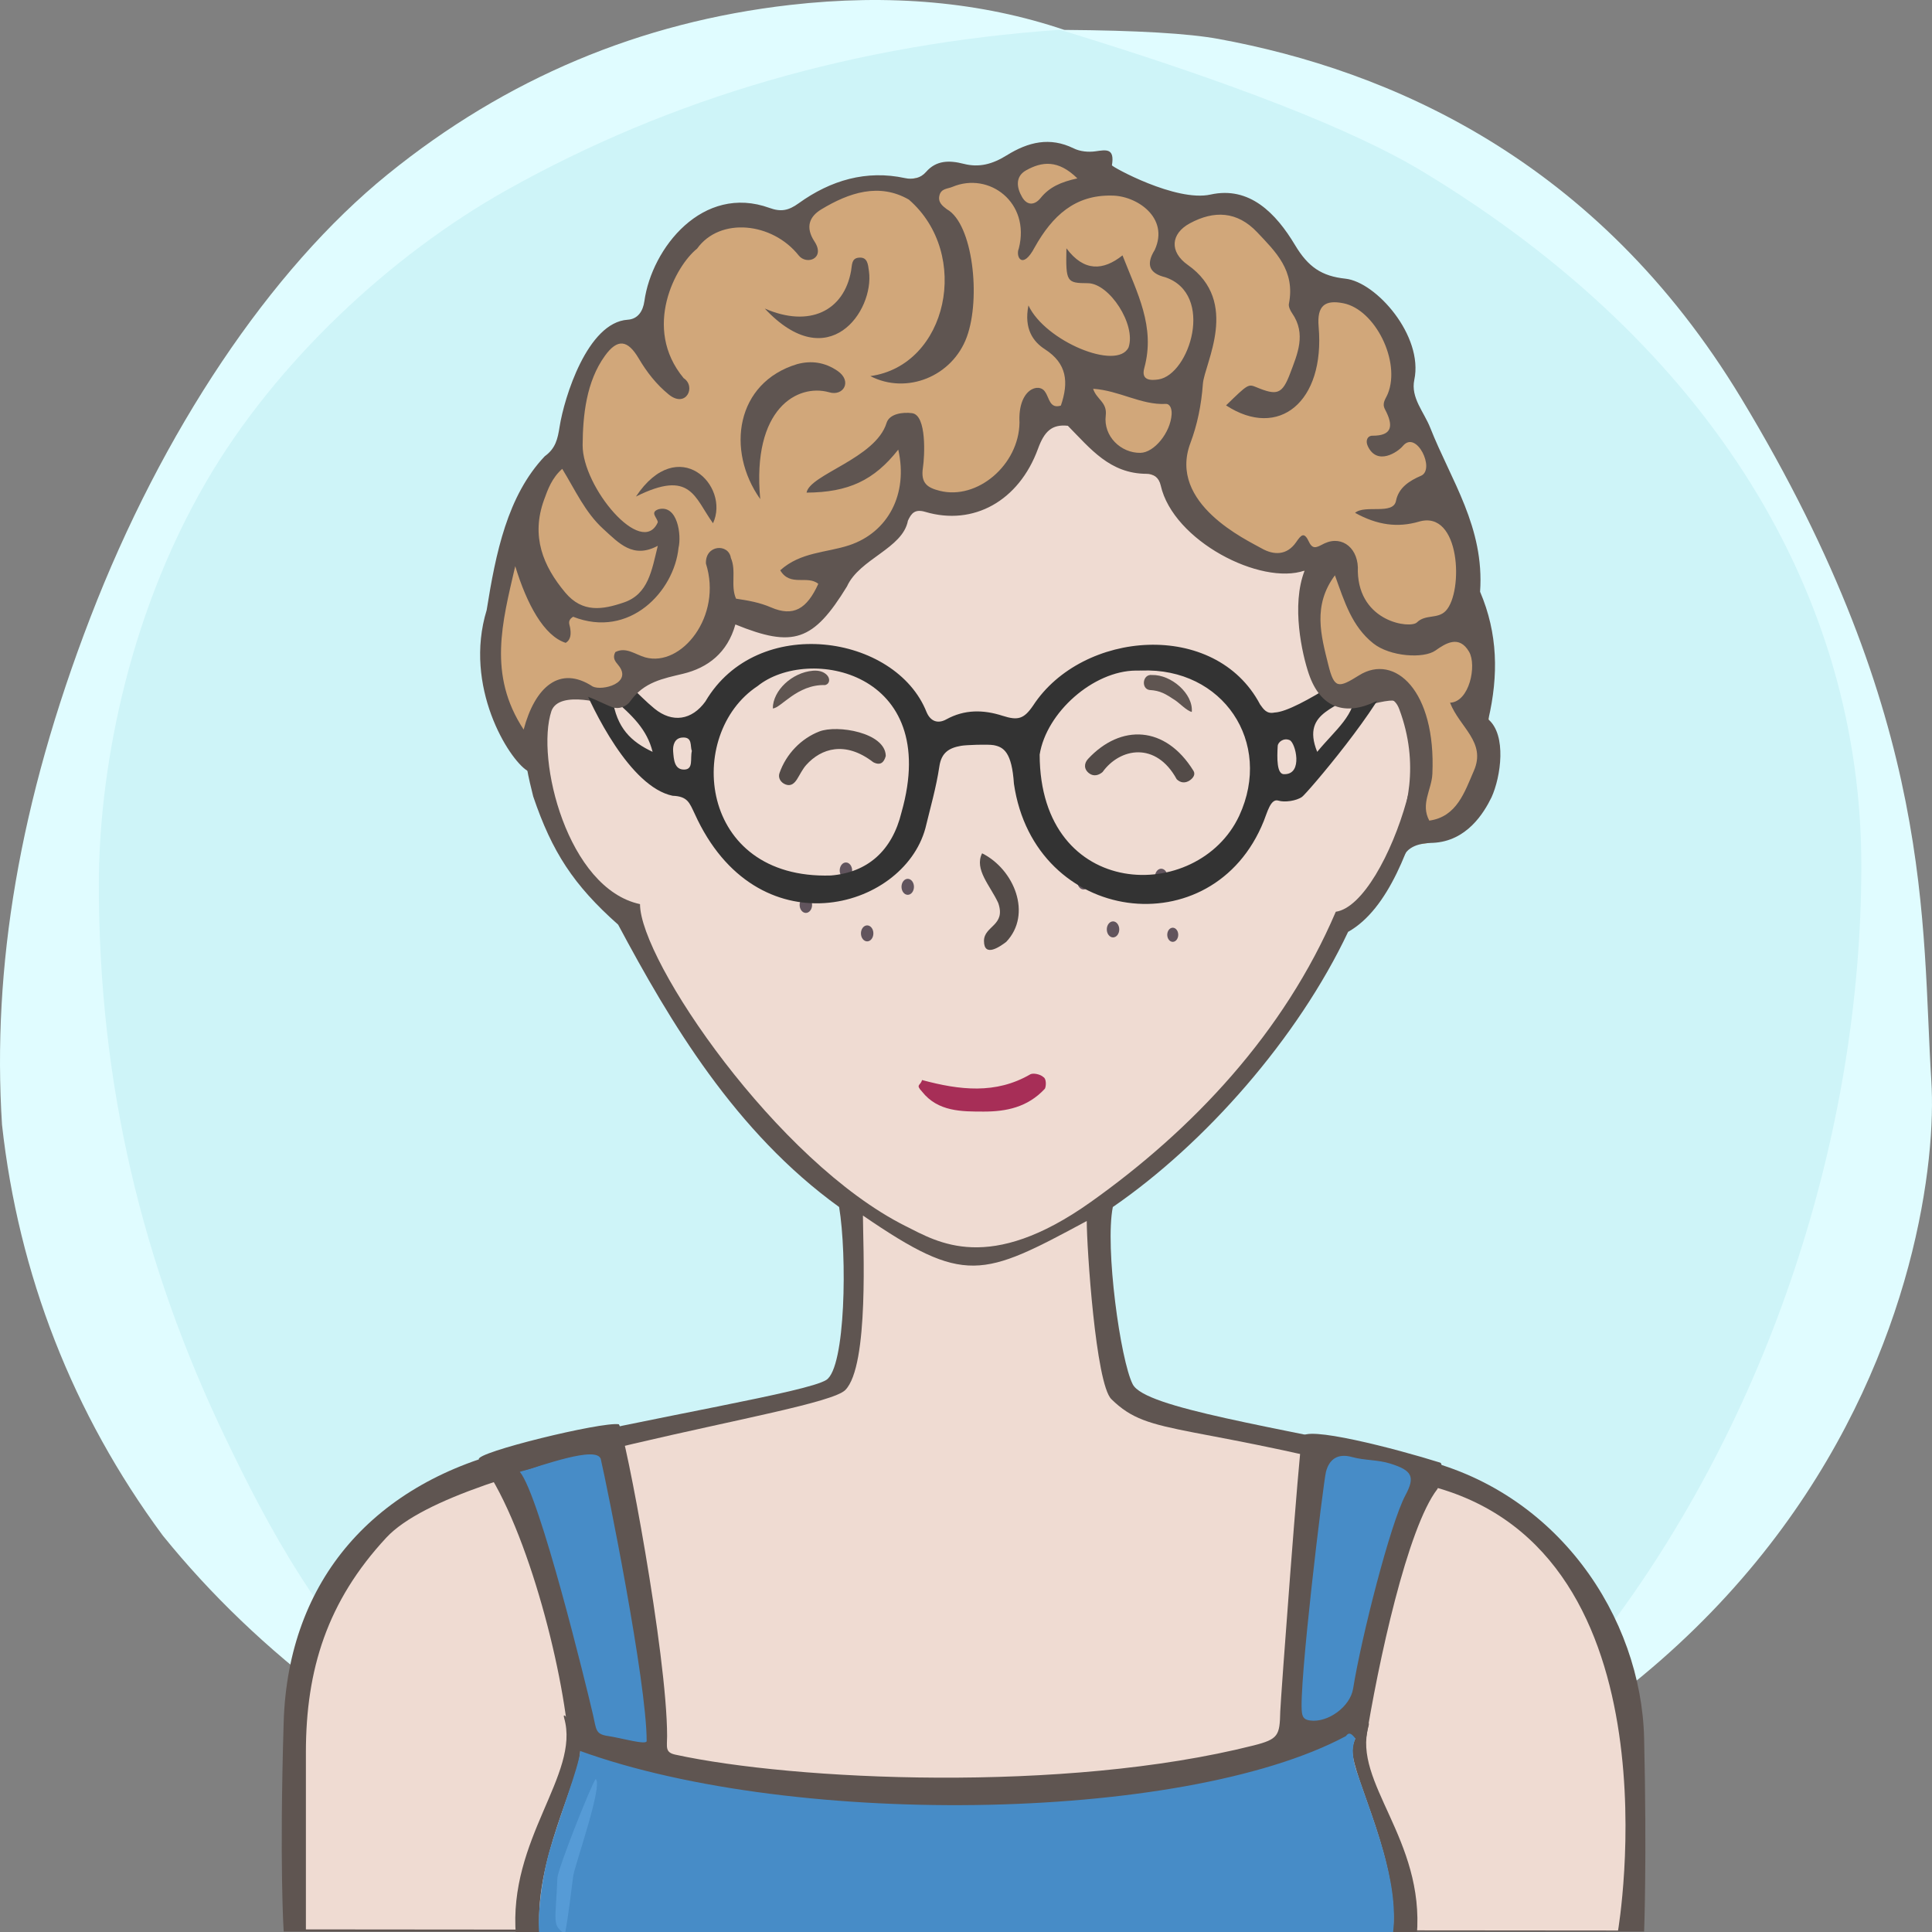
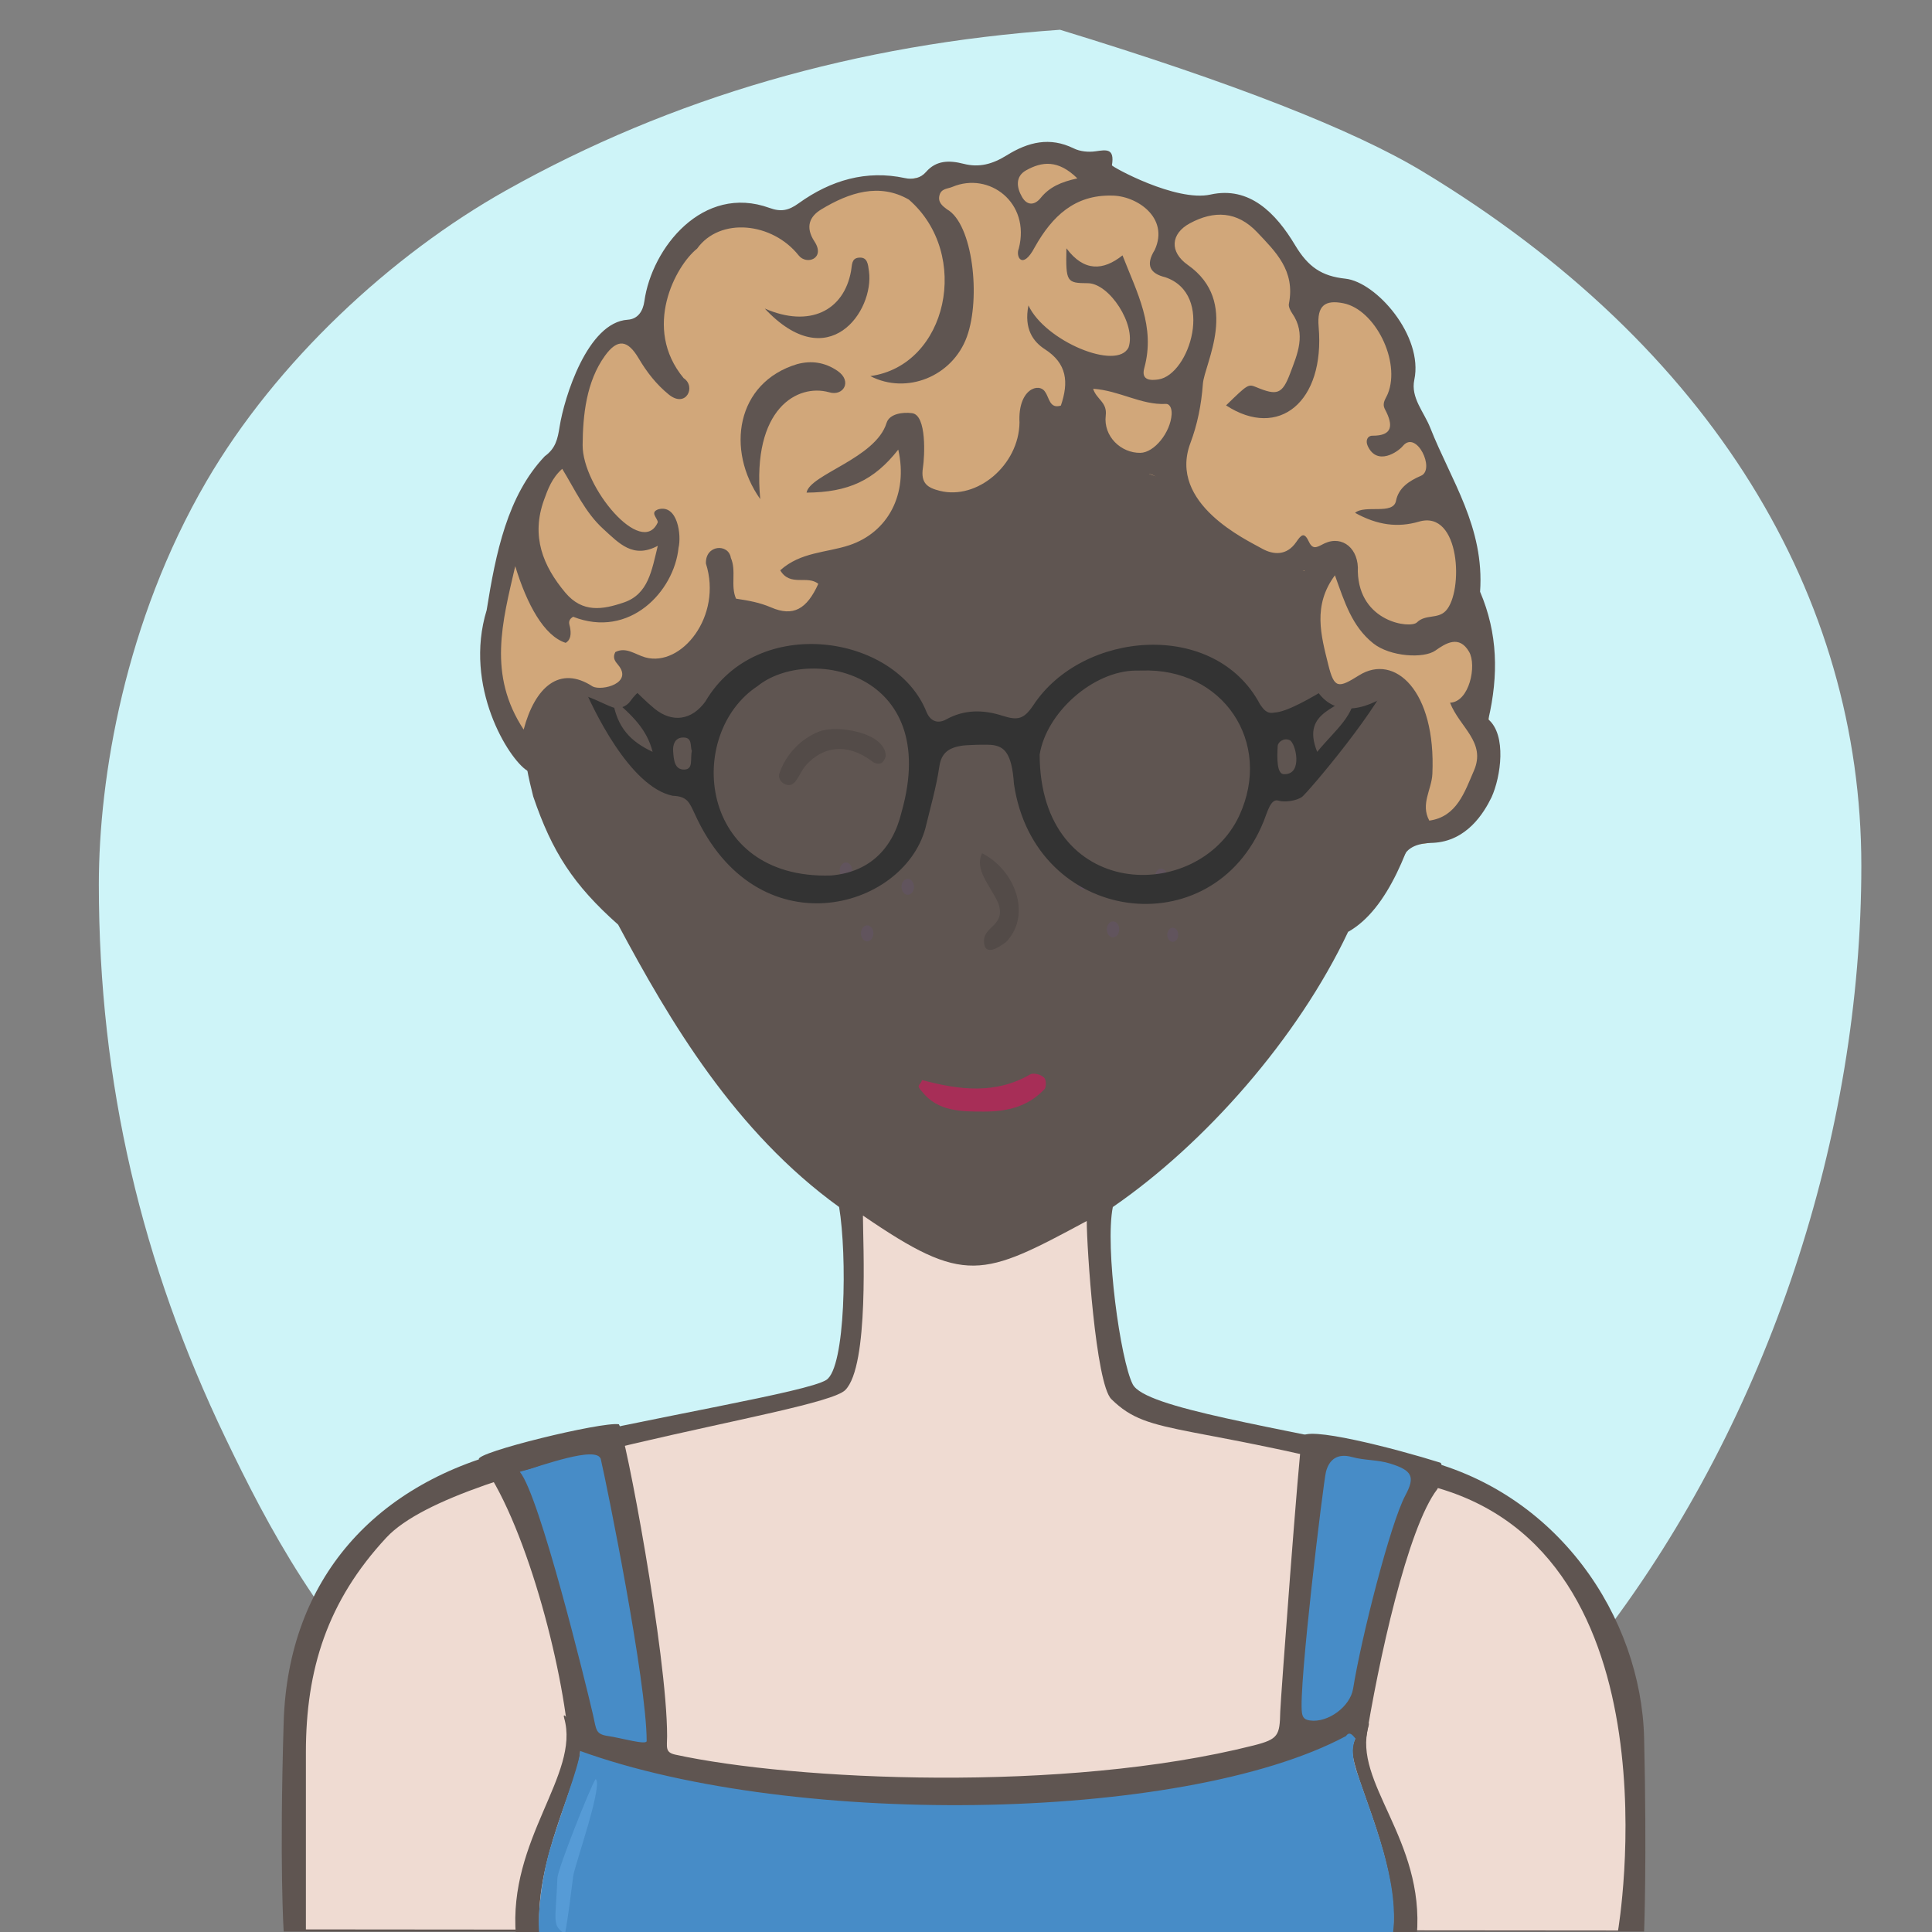
<svg xmlns="http://www.w3.org/2000/svg" width="240px" height="240px" viewBox="0 0 240 240" version="1.1">
  <rect x="0" y="0" width="240" height="240" fill="#808080" stroke="none" />
  <title>Beste Freundin gesucht</title>
  <desc>Profilbild</desc>
  <g id="beste-freundin-gesucht" stroke="none" stroke-width="1" fill="none" fill-rule="evenodd">
    <g fill="none" fill-rule="evenodd">
-       <path fill="#E0FCFF" d="M239.919,134.308 C241.162,153.816 229.215,227.784 119.966,239.778 C107.376,240.801 91.116,238.421 73.512,229.716 L70.166,227.784 C48.166,217.709 32.063,205.38 20.226,190.756 C9.026,175.619 2.295,158.277 0.25,139.719 C-0.993,120.21 2.363,99.697 11.237,76.672 C20.11,53.648 33.526,33.512 48.192,21.632 C62.859,9.752 79.517,2.745 98.132,0.616 C110.542,-0.803 121.903,0.229 132.215,3.714 C141.256,3.779 147.637,4.153 151.36,4.836 C172.633,8.738 198.376,19.798 216.309,49.488 C240.53,89.588 238.676,114.799 239.919,134.308 Z" />
      <path fill="#CEF4F8" d="M131.682,3.697 C153.137,10.258 168.153,16.128 176.728,21.308 C212.772,43.078 231.222,74.142 231.222,107.547 C231.222,140.935 219.745,176.053 199.239,203.013 C194.35,209.441 186.113,217.023 174.529,225.761 C152.192,235.106 134.015,239.778 120,239.778 C105.985,239.778 88.75,235.544 68.294,227.074 C60.428,221.353 55.199,217.218 52.607,214.671 C39.783,202.071 33.301,189.66 27.998,178.611 C17.633,157.012 12.278,134.629 12.278,109.879 C12.278,96.555 15.529,77.178 25.631,59.817 C34.294,44.927 48.652,31.63 62.877,23.647 C83.417,12.12 106.352,5.47 131.682,3.697 Z" />
    </g>
    <path d="M204.239,215.941 C203.891,200.941 193.503,185.068 175.905,181.12 C158.308,177.171 142.239,174.941 140.711,171.961 C139.183,168.98 137.239,154.941 138.239,149.941 C149.731,142.039 161.239,128.941 167.466,115.759 C172.494,112.941 175.264,105.123 177.239,97.941 C179.215,90.759 178.06,83.439 172.494,83.439 L170.239,83.439 C170.239,83.439 169.035,73.328 167.239,67.941 C157.239,42.941 134.606,34.061 111.622,37.832 C98.694,40.346 77.146,52.555 73.017,75.72 C72.657,78.413 72.298,84.337 72.298,84.337 C72.298,84.337 69.964,83.8 68.887,84.337 C63.239,86.941 65.239,94.941 66.239,98.941 C68.574,105.82 71.239,109.941 76.787,114.862 C83.239,126.941 91.311,140.604 104.239,149.941 C105.239,155.941 105.049,169.903 102.644,171.422 C100.239,172.941 81.859,175.863 64.239,179.941 C46.62,184.019 35.778,196.163 35.239,213.941 C34.701,231.719 35.239,239.941 35.239,239.941 L201.239,239.941 L204.239,239.941 C204.239,239.941 204.588,230.941 204.239,215.941 Z" fill="#5F5551" />
    <path d="M178,184.678 C147,176.356 143,178.678 138.056,173.804 C136.106,171.881 135,154.91 135,151.678 C122,158.678 119.866,159.678 107.197,151 C107.197,154.412 108,169.678 105,172.678 C102,175.678 57,181.322 48,191 C40.647,198.907 38,207.406 38,217.678 C38,220.336 38,239.678 38,239.678 L169.291,239.792 L201,239.819 C201,239.819 209,193 178,184.678 Z" fill="#EFDBD2" />
-     <path d="M79.505,112.314 C70.505,110.386 66.505,94.314 68.505,88.314 C69.505,85.607 75.616,87.582 75.616,87.582 C75.616,87.582 75.725,70.427 83.505,60.314 C93.505,47.314 108.108,40 122.841,40 C134.505,40 141.654,43.413 150.505,49.314 C168.505,61.314 168.809,87.942 168.809,87.942 C168.809,87.942 171.148,87.176 172.58,87.044 C180.505,86.314 172.58,112.314 165.936,113.261 C159.505,128.314 148.169,140.314 135.505,149.314 C122.841,158.314 116.505,154.314 112.505,152.314 C96.505,144.314 79.505,119.314 79.505,112.314 Z" fill="#EFDBD2" />
    <path d="M100.973,83.32 C101.71,83.254 102.321,83.442 102.719,83.848 C103.146,84.288 103.098,84.947 102.499,85.101 C99,85 96.984,88.001 96,88 C96.014,85.769 98.38,83.547 100.973,83.32 Z" fill="#5F5551" />
    <path d="M142.774,85.917 C141.701,85.858 141.721,84.008 142.907,84.035 C145.299,83.758 148.242,85.917 148.242,88.175 C147.625,88.098 146.613,87.211 146.076,86.92 C144.803,86.229 144.124,85.876 142.774,85.917 Z" fill="#5F5551" transform="translate(145.117, 86.093) rotate(5) translate(-145.117, -86.093) " />
    <path d="M67.087,240.446 C66.087,231.446 72.087,220.943 72.087,217.446 C72.087,215.446 69.667,211.976 70.087,213.446 C72.087,220.446 63.087,228.446 64.087,240.446 L67.087,240.446 Z" fill="#5F5551" />
    <path d="M171.078,240.446 C170.078,231.446 176.078,220.943 176.078,217.446 C176.078,215.446 173.658,212.976 174.078,214.446 C176.078,221.446 167.078,228.446 168.078,240.446 L171.078,240.446 Z" fill="#5F5551" transform="translate(172.039, 227.223) scale(-1, 1) translate(-172.039, -227.223) " />
    <path d="M128.004,133.448 C128.363,133.267 129.261,133.448 129.62,133.807 C129.98,133.985 129.98,134.883 129.8,135.244 C127.645,137.576 124.944,138.084 122.222,138.084 C119.5,138.084 116.512,138.115 114.537,135.603 C113.687,134.698 114.358,134.883 114.537,134.165 C119.206,135.422 123.695,135.96 128.004,133.448 Z" fill="#A72E57" />
    <path d="M125,117 C124.252,117.573 122.234,119 122.234,116.888 C122.234,115 125,115 124,112.162 C123,110 121,108 122,106 C126,108 128.252,113.573 125,117 Z" fill="#534B48" />
-     <path d="M148.309,95.52 C148.607,95.967 148.295,96.43 147.888,96.727 C147.345,97.123 146.743,97.084 146.264,96.638 C143.516,92 139.078,93 137.033,96.064 C136.556,96.505 135.952,96.668 135.406,96.308 C134.685,95.832 134.667,95.081 135.171,94.501 C139.078,90 144.625,90 148.309,95.52 Z" fill="#534B48" transform="translate(141.626, 94.121) rotate(2) translate(-141.626, -94.121) " />
    <path d="M108.502,94.249 C104.798,91.876 101.901,93.096 100.238,95.306 C99.824,95.856 99.582,96.526 99.266,97.143 C98.984,97.698 98.587,98.151 97.891,97.951 C97.253,97.769 96.859,97.209 97.01,96.613 C97.639,94.136 99.339,92.089 101.483,91.03 C103.627,89.971 109.691,90.444 109.978,93.34 C109.832,94.161 109.422,94.626 108.502,94.249 Z" fill="#534B48" transform="translate(103.478, 94.256) rotate(5) translate(-103.478, -94.256) " />
    <g>
-       <path d="M100.881,112.412 C100.881,112.96 100.534,113.406 100.106,113.406 C99.681,113.406 99.333,112.96 99.333,112.412 C99.333,111.865 99.681,111.418 100.106,111.418 C100.534,111.418 100.881,111.865 100.881,112.412" fill="#61545D" />
      <path d="M146.365,116.122 C146.365,116.605 146.061,117 145.683,117 C145.304,117 145,116.605 145,116.122 C145,115.638 145.304,115.244 145.683,115.244 C146.061,115.244 146.365,115.638 146.365,116.122" fill="#61545D" />
      <path d="M108.495,115.948 C108.495,116.495 108.151,116.942 107.723,116.942 C107.294,116.942 106.95,116.495 106.95,115.948 C106.95,115.4 107.294,114.954 107.723,114.954 C108.151,114.954 108.495,115.4 108.495,115.948" fill="#61545D" />
      <path d="M135.374,109.5 C135.374,110.047 135.029,110.494 134.602,110.494 C134.173,110.494 133.829,110.047 133.829,109.5 C133.829,108.952 134.173,108.506 134.602,108.506 C135.029,108.506 135.374,108.952 135.374,109.5" fill="#61545D" />
      <path d="M105.084,109.127 C104.656,109.127 104.311,108.681 104.311,108.133 C104.311,107.586 104.656,107.139 105.084,107.139 C105.511,107.139 105.857,107.586 105.857,108.133 C105.857,108.681 105.511,109.127 105.084,109.127 Z" fill="#61545D" />
      <path d="M145.021,108.909 C145.021,109.46 144.675,109.903 144.246,109.903 C143.819,109.903 143.475,109.46 143.475,108.909 C143.475,108.363 143.819,107.915 144.246,107.915 C144.675,107.915 145.021,108.363 145.021,108.909" fill="#61545D" />
      <path d="M139.038,115.452 C139.038,116 138.692,116.448 138.266,116.448 C137.838,116.448 137.49,116 137.49,115.452 C137.49,114.906 137.838,114.458 138.266,114.458 C138.692,114.458 139.038,114.906 139.038,115.452" fill="#61545D" />
      <path d="M113.535,110.164 C113.535,110.712 113.189,111.158 112.762,111.158 C112.334,111.158 111.989,110.712 111.989,110.164 C111.989,109.616 112.334,109.17 112.762,109.17 C113.189,109.17 113.535,109.616 113.535,110.164" fill="#61545D" />
    </g>
    <g>
      <path d="M66.963,240 C66.78,237.849 67.263,233.305 68.324,229.722 C69.695,225.083 71.844,219.622 72.078,217.601 C75.097,211.61 59.181,184.736 64.456,182.691 C66.474,182.882 73.566,178.622 74.304,180.33 C79.218,191.703 81.83,219.236 82.805,219.353 C96.73,221.023 123.047,223.456 127.819,222.829 C137.424,221.567 149.831,219.793 159.275,217.289 C161.921,216.588 162.019,181.114 164.54,180.097 C165.362,179.765 175.268,182.427 176.069,182.023 C176.652,182.151 169.652,213.903 168.98,214.87 C167.991,216.292 167.741,217.572 168.498,219.965 C170.611,226.258 173.768,233.625 173.059,240 C172.858,241.805 67.147,242.151 66.963,240 Z" fill="#478cc7" />
      <path d="M73.662,213 C74.1,214.899 73.932,215.43 75.6,215.667 C77.119,215.884 80.331,216.823 80.331,216.274 C80.331,208.881 75.4,184.546 74.638,181.284 C74.218,179.486 67.18,182.139 64.572,182.835 C67.039,185.747 72.82,209.358 73.662,213 Z M161.736,212.784 C161.836,213.428 162.121,213.641 162.749,213.726 C164.948,214.028 167.726,212.024 168.089,209.767 C169.117,203.385 172.711,189.249 174.586,185.747 C175.823,183.436 175.427,182.665 172.711,181.813 C171.142,181.321 169.486,181.426 167.952,180.998 C166.124,180.489 165.108,181.326 164.716,182.835 C164.402,184.038 161.264,209.767 161.736,212.784 Z M161.736,178.576 C161.849,176.953 173.474,179.983 178.923,181.7 C179.287,181.815 179.069,183.998 178.546,184.992 C174.868,189.753 171.22,206.321 169.562,216.823 C168.52,216.919 167.983,214.525 167.192,215.667 C146.825,226.552 96.96,227.163 70.701,217 C70,207.024 65.133,188.584 59.489,181.284 C59,180.433 74.778,176.578 76.879,176.928 C77.64,177.918 82.87,205.496 82.87,215.667 C82.87,217.015 82.584,217.683 83.888,217.968 C98.551,221.165 132.187,222.778 155.738,216.823 C158.829,216.042 158.968,215.573 159.037,212.63 C159.069,211.261 161.399,179.907 161.736,178.576 Z" fill="#5F5551" />
      <path d="M73.986,221 C74.989,221.56 71.381,231.779 71.208,233.03 C70.962,234.82 70.678,237.583 70.184,240.247 C68.542,239.118 69.014,238.814 69.242,233.321 C69.247,232.237 73.367,221.909 73.986,221 Z" fill="#569bd6" />
    </g>
    <g>
      <path d="M85.945,93.274 C85.696,92.718 86.095,91.485 84.699,91.626 C83.801,91.716 83.559,92.583 83.62,93.342 C83.697,94.303 83.755,95.641 85.015,95.598 C86.17,95.559 85.716,94.25 85.945,93.274 M159.574,96.171 C161.901,96.171 160.934,92.27 160.215,91.947 C159.473,91.615 158.75,92.176 158.721,92.672 C158.634,94.159 158.582,96.275 159.574,96.171 M81.071,93.398 C80.361,90.593 78.576,88.908 76.079,86.742 C76.594,90.46 78.414,92.146 81.071,93.398 M163.628,93.398 C165.962,90.561 168.377,88.888 168.396,85.641 C166.859,88.132 161.485,88.106 163.628,93.398 M141.775,83.3 C141.859,83.3 141.484,83.298 141.109,83.301 C135.808,83.339 129.988,88.495 129.15,93.737 C129.197,111.957 148.812,112.309 153.942,101.334 C158.167,92.203 151.893,82.894 141.775,83.3 M94.109,85.229 C85.082,91.179 86.703,109.269 103.214,108.757 C107.768,108.381 110.826,105.692 111.986,100.917 C116.995,83.329 100.355,80.172 94.109,85.229 M72.187,84.585 C71.761,83.119 72.18,81.671 72.282,80.217 C73.336,79.928 73.991,80.224 74.721,81.17 C75.812,82.58 76.54,84.365 78.282,85.215 C79.283,86.155 80.235,87.155 81.297,88.023 C83.532,89.851 85.952,89.461 87.629,87.137 C94.062,76.183 111.278,78.806 115.1,88.46 C115.606,89.652 116.536,89.922 117.544,89.367 C119.822,88.112 122.157,88.15 124.534,88.914 C126.464,89.534 127.197,89.316 128.343,87.638 C134.445,78.294 150.956,76.929 156.532,87.509 C156.948,88.078 157.336,88.729 158.328,88.513 C161.259,88.406 170.091,81.942 171.243,81.43 C172.139,81.238 173.042,81.6 173.183,82.991 C171.776,87.553 162.356,98.551 161.75,98.987 C161.052,99.489 159.573,99.701 158.806,99.456 C157.842,99.148 157.413,100.965 156.995,101.982 C150.7,117.717 128.514,114.858 125.954,97.366 C125.698,93.441 124.674,92.8 123.437,92.566 C122.712,92.438 120.004,92.538 119.394,92.646 C117.946,92.9 116.95,93.448 116.691,95.203 C116.309,97.794 115.571,100.333 114.956,102.888 C112.174,113.109 93.956,118.058 86.288,101.066 C85.659,99.762 85.443,98.92 83.555,98.853 C78.255,97.75 73.647,88.15 72.187,84.585" fill="#333333" />
    </g>
    <g>
      <path d="M77.516,85.441 C78.476,83.296 88.082,80.483 91.059,76.647 C94.1,77.22 98.249,78.849 98.965,78.459 C100.733,77.496 113.29,62.514 113.488,61.776 C113.686,61.038 120.342,67.399 130.004,52.695 C131.337,49.515 138.868,58.98 145.631,59.589 C146.617,63.702 151.646,70.764 165.513,71.205 C159.273,78.93 162.698,88.951 173.932,85.441 C178.305,91.393 176.31,104.863 176.31,104.863 C176.31,104.863 187.185,104.863 184.629,86.179 C184.291,65.57 169.359,30.573 164.777,36.224 C157.786,23.34 138.749,24.827 133.268,20.293 C129.922,19.613 100.363,22.503 97.96,28.169 C88.97,24.774 81.418,32.252 82.257,43.619 C79.56,36.723 71.381,43.695 69.478,56.497 C61.785,69.302 58.584,89.051 65.867,92.614 C65.867,80.366 73.844,87.118 77.516,85.441 Z" fill="#D1A77A" />
      <path d="M94.439,62 C90.148,55.937 91.423,47.518 99.025,45.233 C100.767,44.762 102.456,44.988 104.045,46.076 C105.904,47.351 104.777,49.276 102.98,48.725 C99.101,47.646 93.387,50.698 94.439,62" fill="#5F5551" />
      <path d="M95,38.328 C100.56,40.751 104.845,38.616 105.726,33.636 C105.854,32.917 105.766,32.11 106.649,32.012 C107.76,31.886 107.823,32.79 107.946,33.698 C108.619,38.626 102.929,46.798 95,38.328" fill="#5F5551" />
-       <path d="M79,61.682 C84.272,53.791 90.731,60.344 88.573,65 C86.25,61.796 85.837,58.273 79,61.682" fill="#5F5551" />
      <path d="M177.552,101.94 C176.433,99.878 177.847,98.097 177.935,96.135 C178.401,85.799 173.252,81.127 168.832,83.889 C166.255,85.5 165.749,85.587 165.003,82.569 C164.107,78.952 163.038,75.226 165.83,71.466 C167.022,74.781 167.943,77.806 170.589,79.919 C172.659,81.573 176.845,81.851 178.316,80.809 C179.571,79.922 181.266,78.831 182.503,80.981 C183.458,82.641 182.552,87.197 180.13,87.293 C181.317,90.352 184.641,92.183 183.096,95.734 C181.951,98.365 180.974,101.47 177.552,101.94 Z M161.019,67.339 C159.853,69.036 158.205,68.969 156.72,68.121 C154.953,67.111 145.051,62.571 147.875,55.041 C148.735,52.75 149.232,50.343 149.427,47.687 C149.612,45.167 154.095,37.517 147.547,32.907 C145.252,31.29 145.423,29.033 147.8,27.746 C150.811,26.116 153.69,26.221 156.182,28.862 C158.442,31.257 160.928,33.609 160.112,37.744 C160.044,38.088 160.29,38.59 160.513,38.912 C162.293,41.483 161.17,43.981 160.268,46.377 C159.287,48.987 158.634,49.159 156.099,48.113 C155.056,47.683 155.056,47.683 152.306,50.358 C158.837,54.625 164.618,49.937 163.806,40.588 C163.577,37.954 164.596,37.217 166.882,37.672 C170.822,38.457 174.024,44.89 172.403,48.904 C172.134,49.572 171.631,50.062 172.048,50.849 C173.127,52.882 172.972,54.143 170.476,54.126 C169.891,54.122 169.588,54.718 169.906,55.406 C171.065,57.915 173.655,56.145 174.267,55.402 C175.956,53.358 178.328,58.32 176.527,59.099 C175.06,59.732 173.736,60.586 173.414,62.224 C173.065,64.002 169.56,62.657 168.331,63.706 C171.11,65.246 173.641,65.568 176.268,64.799 C181.44,63.283 181.81,73.543 179.605,75.874 C178.589,76.947 177.092,76.259 176.006,77.325 C175.214,78.103 168.832,77.325 168.674,70.989 C168.84,68.187 166.794,66.468 164.553,67.493 C163.775,67.848 163.135,68.455 162.605,67.31 C162.006,66.021 161.637,66.44 161.019,67.339 Z M142.146,45.724 C143.561,40.574 141.253,36.38 139.441,31.723 C137.051,33.632 134.66,33.778 132.474,30.846 C132.389,35.022 132.492,35.169 135.132,35.181 C137.83,35.195 141.151,40.351 140.194,43.154 C138.779,46.099 129.834,42.391 127.757,37.939 C127.172,40.868 128.363,42.459 129.801,43.385 C132.553,45.156 132.778,47.473 131.786,50.382 C130.389,50.827 130.349,49.404 129.838,48.699 C129.096,47.468 126.428,48.295 126.646,52.491 C126.575,57.765 121.39,62.149 116.738,60.971 C115.251,60.594 114.341,60.068 114.651,58.079 C114.851,56.799 115.164,51.527 113.281,51.324 C112.209,51.178 110.491,51.371 110.133,52.537 C108.781,56.946 100.59,58.93 100.194,61.196 C105.401,61.163 108.593,59.663 111.585,55.852 C112.842,61.395 110.298,66.134 105.501,67.729 C102.661,68.673 99.469,68.551 96.923,70.845 C98.163,72.93 100.286,71.405 101.652,72.526 C100.234,75.657 98.555,76.653 95.776,75.451 C94.394,74.855 93.018,74.606 91.433,74.369 C90.722,72.775 91.499,70.916 90.79,69.304 C90.512,67.484 87.597,67.649 87.693,70.008 C89.771,76.532 84.653,82.909 80.158,81.662 C78.931,81.32 77.766,80.313 76.437,81.004 C76.057,81.723 76.42,82.157 76.771,82.58 C78.704,84.866 74.801,85.853 73.634,85.283 C69.516,82.58 66.444,85.37 65.051,90.631 C60.572,83.83 62.397,77.29 64.004,70.331 C65.464,75.105 67.588,78.999 70.27,79.857 C70.94,79.463 70.95,78.699 70.814,77.932 C70.746,77.542 70.453,77.084 71.191,76.614 C78.21,79.383 83.743,73.461 84.289,68.054 C84.671,66.496 84.188,62.658 81.811,63.258 C80.675,63.648 81.656,64.295 81.716,64.874 C79.742,69.349 72.337,60.509 72.377,55.281 C72.405,51.612 72.821,47.414 75.149,44.195 C76.702,42.046 77.964,42.188 79.34,44.521 C80.363,46.253 81.545,47.759 83.07,49.002 C85.225,50.759 86.51,48.017 84.926,46.975 C79.742,40.73 83.944,32.992 86.594,30.888 C89.437,26.921 95.951,27.616 99.211,31.727 C100.197,32.972 102.566,32.116 101.18,30.002 C100.002,28.205 100.561,26.893 102.024,26.009 C105.472,23.924 109.22,22.675 112.904,24.797 C120.698,31.567 117.711,45.394 108.116,46.72 C112.632,49.055 118.314,46.767 120.105,41.846 C121.866,37.012 120.846,27.784 117.624,25.994 C117.083,25.588 116.473,25.121 116.709,24.245 C116.936,23.405 117.711,23.466 118.306,23.216 C122.865,21.295 128.03,25.155 126.559,30.868 C126.132,31.896 127.021,33.596 128.541,30.709 C130.728,26.807 133.538,24.208 138.068,24.297 C141.151,24.274 145.3,27.016 143.444,31.05 C142.264,32.945 142.871,33.986 144.764,34.443 C150.933,36.557 147.771,46.537 143.91,47.134 C142.992,47.273 141.714,47.298 142.146,45.724 Z M137.359,51.615 C137.561,49.945 136.214,49.634 135.793,48.295 C139.046,48.508 141.767,50.333 144.814,50.176 C145.353,50.148 145.585,50.807 145.545,51.463 C145.406,53.726 143.391,56.226 141.663,56.254 C139.259,56.294 137.046,54.211 137.359,51.615 Z M69.841,58.24 C71.437,60.841 72.684,63.655 74.936,65.702 C76.924,67.511 78.639,69.436 81.714,67.803 C80.96,70.872 80.539,73.804 77.502,74.839 C74.85,75.743 72.352,76.157 70.217,73.609 C67.45,70.305 65.944,66.619 67.581,62.097 C68.063,60.765 68.555,59.386 69.841,58.24 Z M133.834,22.159 C131.769,22.611 130.357,23.25 129.273,24.593 C128.526,25.518 127.598,25.56 126.97,24.484 C126.279,23.3 126.105,21.919 127.466,21.159 C129.425,20.064 131.437,19.803 133.834,22.159 Z M183.861,73.506 C184.421,65.49 180.249,59.679 177.672,53.144 C176.894,51.168 175.221,49.41 175.691,47.181 C176.84,41.733 170.971,35.03 167.126,34.618 C164.201,34.306 162.512,33.181 160.879,30.451 C158.499,26.474 155.217,23.098 150.377,24.168 C146.073,25.12 138.099,20.703 138.127,20.536 C138.487,18.368 137.406,18.61 136.085,18.796 C135.203,18.92 134.178,18.826 133.376,18.432 C130.417,16.977 127.732,17.633 125.053,19.299 C123.289,20.395 121.635,20.843 119.709,20.35 C117.909,19.888 116.296,19.912 115.041,21.354 C114.336,22.163 113.392,22.332 112.412,22.122 C107.635,21.094 103.209,22.372 99.205,25.258 C97.951,26.161 97.015,26.346 95.598,25.832 C87.304,22.82 80.965,30.81 80.048,37.411 C79.876,38.648 79.245,39.636 77.975,39.718 C72.973,40.041 70.087,49.391 69.516,53.011 C69.277,54.528 69.022,55.701 67.675,56.674 C63.02,61.583 61.583,68.728 60.455,75.792 C57.55,85.283 63.2,94.322 65.495,95.734 C67.791,97.146 66.22,95.058 67.675,89.366 C69.13,83.675 73.772,87.033 76.091,87.859 C76.864,88.133 77.808,87.801 78.297,87.106 C79.989,84.708 82.397,84.289 84.854,83.697 C87.929,82.955 90.369,81.097 91.352,77.573 C98.543,80.502 101.034,79.671 105.216,72.846 C106.768,69.407 112.143,68.145 112.786,64.679 C113.226,63.708 113.696,63.217 114.943,63.587 C120.91,65.357 126.569,62.25 128.945,55.742 C129.72,53.618 130.648,52.672 132.653,52.892 C135.473,55.752 137.876,58.845 142.443,58.86 C143.343,58.863 143.972,59.345 144.19,60.311 C145.742,67.189 156.617,72.772 162.069,70.877 C160.373,75.18 161.76,81.289 162.586,83.712 C164.032,87.965 167.098,88.971 170.92,87.132 C172.397,86.421 173.318,86.75 173.822,88.097 C176.382,94.934 174.844,100.814 173.012,104.864 C174.04,105.151 173.337,105.333 174.385,106.335 C175.166,104.701 177.425,104.728 178.003,104.701 C182.214,104.508 184.341,100.974 185.283,99.042 C186.452,96.478 187.174,91.316 184.889,89.366 C186.163,83.874 186.071,78.689 183.861,73.506 Z" fill="#5F5551" />
    </g>
  </g>
</svg>